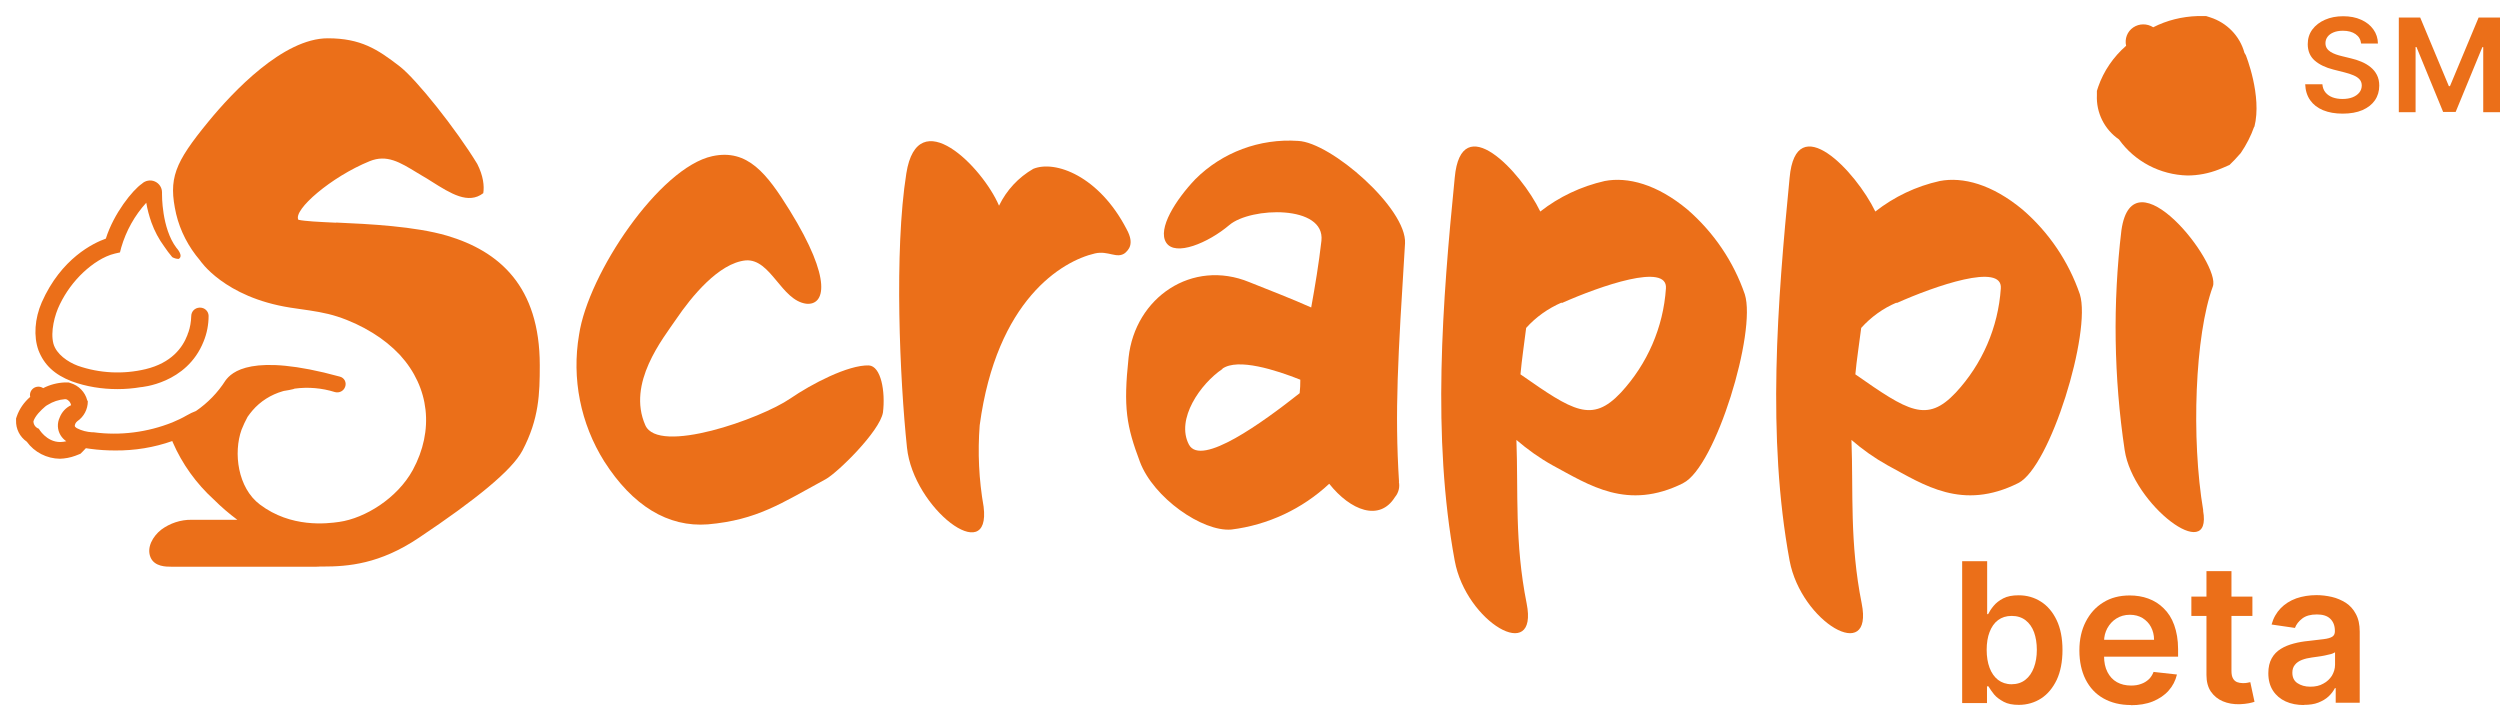
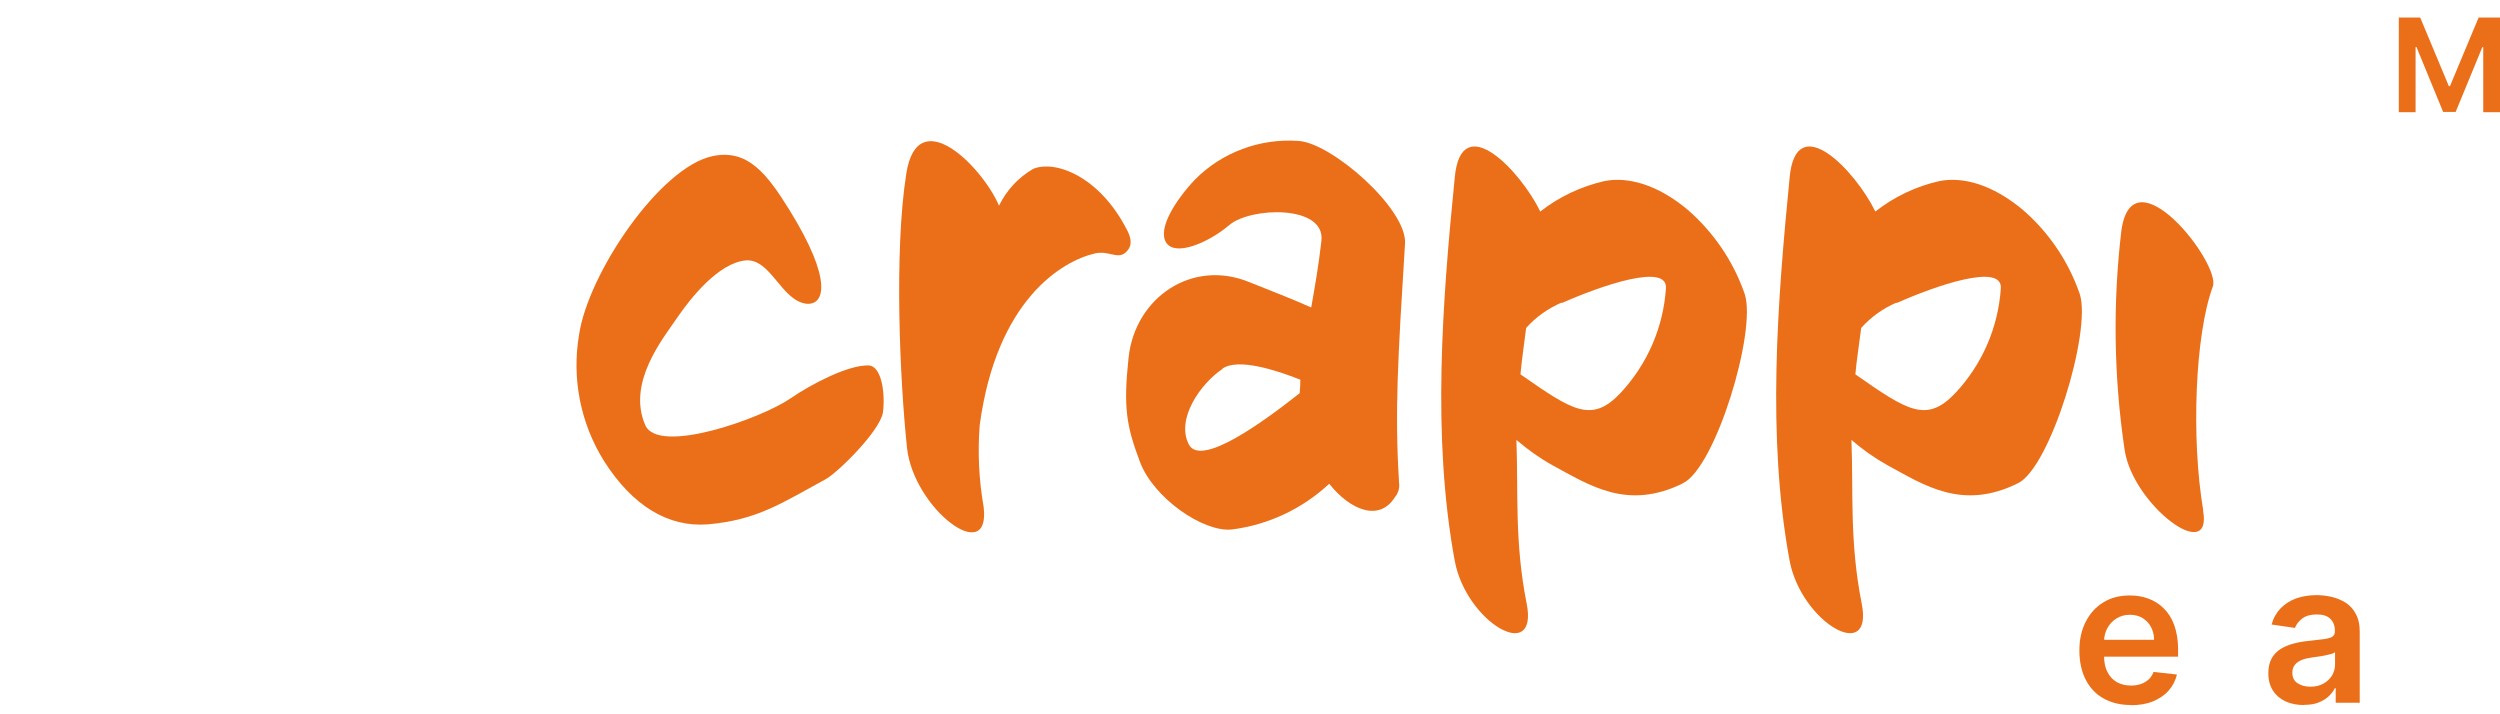
<svg xmlns="http://www.w3.org/2000/svg" width="154" height="44" viewBox="0 0 154 44" fill="none">
-   <path fill-rule="evenodd" clip-rule="evenodd" d="M20.71 13.709C22.74 13.799 25.56 13.939 27.54 14.519C30.74 15.469 33.25 17.619 33.25 22.499C33.25 24.249 33.21 25.799 32.18 27.759C31.53 28.979 29.3 30.789 25.8 33.129C23.39 34.749 21.44 34.899 19.89 34.899H19.7C19.63 34.909 19.57 34.909 19.5 34.909H10.53C10.24 34.909 9.53 34.909 9.28 34.349C9.01 33.739 9.41 33.039 9.93 32.629C10.47 32.229 11.13 32.009 11.8 32.019H14.62C14.11 31.639 13.63 31.229 13.18 30.779C12.09 29.789 11.22 28.579 10.64 27.239C10.64 27.219 10.62 27.189 10.61 27.169C9.48 27.569 8.29 27.759 7.1 27.749C6.59 27.749 6.08 27.719 5.57 27.649L5.29 27.609C5.23 27.679 5.17 27.739 5.11 27.799L4.96 27.949L4.76 28.029L4.63 28.079C4.33 28.189 4.01 28.249 3.69 28.259C2.88 28.249 2.12 27.859 1.65 27.209C1.22 26.909 0.97 26.419 0.99 25.899V25.779L1.03 25.659C1.19 25.189 1.48 24.779 1.86 24.449C1.81 24.239 1.9 24.029 2.07 23.909C2.25 23.789 2.48 23.789 2.66 23.909C3.07 23.699 3.52 23.579 3.98 23.559H4.23L4.35 23.599C4.85 23.749 5.24 24.149 5.37 24.649C5.37 24.659 5.39 24.669 5.39 24.689C5.39 24.689 5.4 24.709 5.41 24.719C5.41 25.209 5.17 25.669 4.76 25.949C4.71 25.989 4.67 26.039 4.64 26.099C4.62 26.139 4.59 26.239 4.62 26.279C4.65 26.319 4.69 26.349 4.74 26.379C5.03 26.529 5.35 26.609 5.68 26.629H5.77C7.41 26.849 9.09 26.629 10.62 26.019C10.93 25.889 11.23 25.749 11.52 25.579C11.69 25.479 11.88 25.389 12.07 25.319C12.8 24.819 13.42 24.179 13.89 23.439C14.26 22.939 15.48 21.699 20.93 23.199C21.06 23.229 21.18 23.319 21.24 23.439C21.3 23.559 21.31 23.699 21.26 23.829C21.17 24.089 20.89 24.229 20.62 24.149C19.82 23.899 18.98 23.829 18.15 23.939C18.12 23.949 18.1 23.959 18.07 23.969C17.89 24.009 17.72 24.049 17.56 24.069C17.51 24.069 17.47 24.089 17.42 24.099C16.69 24.309 16.04 24.719 15.55 25.289C15.44 25.419 15.34 25.549 15.25 25.679C15.11 25.929 14.99 26.199 14.88 26.469C14.37 27.889 14.64 30.049 16.01 31.079C17.93 32.529 20.14 32.259 20.9 32.149C22.49 31.919 24.47 30.699 25.43 28.949C26.75 26.509 26.46 23.869 24.64 21.869C24.14 21.339 23.58 20.889 22.96 20.509C22.28 20.089 21.55 19.749 20.78 19.499C20.04 19.259 19.27 19.149 18.49 19.039C18.29 19.009 18.08 18.979 17.88 18.949C13.8 18.309 12.32 16.039 12.32 16.039C11.61 15.209 11.1 14.229 10.85 13.179C10.36 10.999 10.74 10.049 12.84 7.489C14.35 5.649 17.45 2.359 20.19 2.359C22.22 2.359 23.25 3.029 24.61 4.079C25.64 4.869 28.09 7.949 29.4 10.099C29.77 10.829 29.84 11.449 29.77 11.899C28.85 12.609 27.76 11.919 26.6 11.189C26.41 11.069 26.21 10.939 26.01 10.829C25.91 10.769 25.81 10.709 25.71 10.649C24.63 9.989 23.83 9.499 22.77 9.929C20.41 10.889 18.04 12.929 18.38 13.539C18.79 13.629 19.64 13.669 20.7 13.719L20.71 13.709ZM4.08 27.179C3.94 27.079 3.82 26.959 3.73 26.809C3.53 26.479 3.51 26.069 3.68 25.709C3.81 25.379 4.06 25.109 4.38 24.959C4.35 24.789 4.23 24.639 4.06 24.589H4C3.62 24.619 3.26 24.739 2.94 24.939C2.89 24.969 2.83 24.999 2.79 25.039C2.53 25.259 2.17 25.609 2.06 25.949C2.06 26.159 2.19 26.339 2.39 26.409C2.39 26.409 2.85 27.229 3.71 27.229C3.84 27.229 3.97 27.209 4.09 27.179H4.08ZM7.24 23.969C6.28 23.969 5.32 23.819 4.42 23.489C3.36 23.079 2.72 22.479 2.37 21.579C2.06 20.719 2.14 19.619 2.57 18.629C3.77 15.909 5.76 14.969 6.52 14.699C7.01 13.139 8.18 11.699 8.74 11.319C8.95 11.119 9.27 11.059 9.54 11.179C9.81 11.299 9.98 11.559 9.98 11.849C9.98 11.859 9.98 11.879 9.98 11.889C9.98 11.909 9.98 11.939 9.98 11.969C9.98 11.969 9.95 14.059 10.87 15.269C10.87 15.269 11.33 15.759 11.01 15.949C10.87 15.949 10.73 15.909 10.61 15.839C10.43 15.629 10.27 15.409 10.12 15.189C9.79 14.739 9.52 14.239 9.33 13.709C9.19 13.309 9.08 12.909 9.01 12.489C8.29 13.279 7.77 14.219 7.47 15.239L7.39 15.549L7.08 15.619C6.36 15.789 5.67 16.279 5.15 16.759C4.54 17.329 4.05 17.999 3.69 18.739C3.36 19.399 3.1 20.439 3.29 21.169C3.47 21.819 4.18 22.299 4.79 22.529C6.13 22.999 7.59 23.069 8.97 22.739C10.55 22.359 11.24 21.429 11.54 20.649C11.55 20.619 11.56 20.589 11.57 20.559C11.57 20.549 11.57 20.539 11.58 20.529C11.58 20.519 11.58 20.499 11.6 20.489C11.71 20.169 11.77 19.829 11.78 19.479C11.78 19.189 12 18.959 12.3 18.949H12.32C12.61 18.949 12.84 19.169 12.85 19.449C12.85 19.989 12.75 20.529 12.54 21.039C11.5 23.649 8.67 23.849 8.67 23.849C8.2 23.929 7.72 23.969 7.24 23.969Z" fill="#EB6F19" />
  <path fill-rule="evenodd" clip-rule="evenodd" d="M50.86 29.52C48.12 31.01 46.64 32.03 43.61 32.3C41.15 32.49 38.97 31.16 37.22 28.42C35.76 26.09 35.21 23.32 35.67 20.62C36.23 16.85 40.63 10.32 43.88 9.62C46.06 9.15 47.25 10.71 48.64 12.95C51.33 17.3 50.79 18.82 49.67 18.71C48.12 18.51 47.49 15.93 45.94 16.04C44.27 16.2 42.57 18.31 41.66 19.65C40.83 20.87 38.61 23.6 39.75 26.19C40.55 28.03 46.86 25.8 48.68 24.55C49.99 23.65 52.25 22.47 53.52 22.51C54.27 22.55 54.55 24.12 54.39 25.41C54.19 26.58 51.58 29.13 50.86 29.52Z" fill="#EB6F19" />
  <path fill-rule="evenodd" clip-rule="evenodd" d="M69.31 15.581C68.8 15.97 68.28 15.421 67.45 15.611C65.42 16.081 61.39 18.471 60.35 26.191C60.22 27.87 60.3 29.55 60.59 31.21C61.06 34.971 56.26 31.331 55.87 27.57C55.43 23.401 55.07 15.46 55.83 10.681C56.53 6.251 60.52 10.28 61.54 12.671C62 11.72 62.73 10.931 63.65 10.4C64.99 9.851 67.7 10.831 69.4 14.12C69.92 15.06 69.48 15.411 69.32 15.57L69.31 15.581Z" fill="#EB6F19" />
  <path fill-rule="evenodd" clip-rule="evenodd" d="M86.17 29.68C86.24 30.01 86.15 30.36 85.93 30.62C84.98 32.15 83.19 31.45 81.88 29.8C80.22 31.35 78.11 32.34 75.85 32.62C74.07 32.77 71.05 30.66 70.22 28.45C69.39 26.24 69.19 25.12 69.52 22.03C69.92 18.32 73.44 15.93 76.96 17.38C78.23 17.89 79.54 18.39 80.77 18.94C81.01 17.61 81.24 16.24 81.4 14.83C81.64 12.6 77.04 12.75 75.73 13.86C74.42 14.97 72.4 15.81 71.84 14.95C71.28 14.09 72.44 12.29 73.63 11.04C75.29 9.38 77.6 8.52 79.96 8.68C81.98 8.76 86.67 12.85 86.55 14.99C86.11 22.08 85.91 25.33 86.18 29.68H86.17ZM75.3 22.73C73.96 23.63 72.41 25.82 73.24 27.39C73.99 28.78 77.81 26 80.06 24.22C80.09 23.95 80.1 23.67 80.1 23.39C78.59 22.79 76.25 22.04 75.3 22.71V22.73Z" fill="#EB6F19" />
  <path fill-rule="evenodd" clip-rule="evenodd" d="M103.691 29.76C100.241 31.48 97.901 29.88 95.631 28.66C94.841 28.22 94.101 27.69 93.411 27.1C93.531 30.31 93.291 33.41 94.041 37.17C94.791 40.93 90.311 38.34 89.611 34.54C88.201 26.9 88.851 18.6 89.611 10.95C90.001 6.64 93.691 10.56 94.881 13.03C96.041 12.12 97.401 11.48 98.851 11.15C100.261 10.88 102.071 11.34 103.961 12.92C105.571 14.32 106.791 16.12 107.481 18.13C108.211 20.44 105.681 28.78 103.681 29.76H103.691ZM96.191 18.64C95.361 19 94.611 19.53 94.011 20.2C93.891 21.18 93.741 22.16 93.661 23.06C96.911 25.33 98.061 26.08 99.841 24.19C101.481 22.42 102.461 20.16 102.621 17.77C102.751 16.16 98.591 17.61 96.201 18.67V18.64H96.191Z" fill="#EB6F19" />
  <path fill-rule="evenodd" clip-rule="evenodd" d="M124.32 29.76C120.87 31.48 118.53 29.88 116.27 28.66C115.48 28.22 114.73 27.69 114.05 27.1C114.17 30.31 113.93 33.41 114.68 37.17C115.43 40.93 110.96 38.34 110.24 34.54C108.83 26.9 109.49 18.6 110.24 10.95C110.63 6.64 114.33 10.56 115.52 13.03C116.68 12.12 118.04 11.47 119.49 11.15C120.9 10.88 122.7 11.34 124.6 12.92C126.22 14.32 127.43 16.12 128.12 18.13C128.84 20.44 126.3 28.78 124.32 29.76ZM116.83 18.64C116 18.99 115.25 19.53 114.65 20.2C114.53 21.18 114.37 22.16 114.29 23.06C117.54 25.33 118.69 26.08 120.47 24.19C122.11 22.43 123.09 20.16 123.25 17.77C123.38 16.16 119.2 17.61 116.83 18.67V18.64Z" fill="#EB6F19" />
  <path fill-rule="evenodd" clip-rule="evenodd" d="M135.71 31.45C136.31 34.82 131.39 31.1 130.88 27.73C130.21 23.24 130.14 18.69 130.68 14.18C131.38 9.28 136.83 16.26 136.31 17.65C135.21 20.63 134.97 27.02 135.72 31.45H135.71Z" fill="#EB6F19" />
-   <path fill-rule="evenodd" clip-rule="evenodd" d="M138.869 7.82C139.359 5.9 138.339 3.39 138.339 3.39L138.259 3.26C137.979 2.22 137.179 1.4 136.149 1.07L135.899 0.99H135.369C134.419 1.02 133.479 1.25 132.639 1.68C132.259 1.44 131.779 1.44 131.409 1.69C131.039 1.94 130.869 2.39 130.969 2.82C130.189 3.5 129.589 4.37 129.249 5.35L129.169 5.6V5.86C129.119 6.94 129.629 7.97 130.529 8.59C131.499 9.95 133.069 10.77 134.749 10.81C135.409 10.81 136.069 10.68 136.679 10.44L136.949 10.33L137.339 10.16L137.649 9.85C137.779 9.71 137.909 9.57 138.029 9.43C138.379 8.92 138.659 8.37 138.859 7.8L138.869 7.82Z" fill="#EB6F19" />
-   <path d="M120.869 43.3V34.57H122.409V37.83H122.469C122.549 37.67 122.659 37.5 122.809 37.32C122.959 37.14 123.149 36.99 123.399 36.86C123.649 36.73 123.959 36.67 124.349 36.67C124.859 36.67 125.309 36.8 125.719 37.06C126.129 37.32 126.449 37.7 126.689 38.2C126.929 38.7 127.049 39.32 127.049 40.04C127.049 40.76 126.929 41.37 126.699 41.87C126.459 42.37 126.139 42.76 125.739 43.02C125.339 43.28 124.869 43.42 124.359 43.42C123.979 43.42 123.669 43.36 123.429 43.23C123.189 43.1 122.979 42.95 122.839 42.78C122.699 42.61 122.579 42.43 122.489 42.28H122.399V43.31H120.879L120.869 43.3ZM122.379 40.03C122.379 40.45 122.439 40.82 122.559 41.14C122.679 41.46 122.859 41.71 123.079 41.88C123.299 42.05 123.589 42.15 123.909 42.15C124.229 42.15 124.539 42.06 124.769 41.87C124.999 41.69 125.169 41.44 125.289 41.12C125.409 40.8 125.469 40.44 125.469 40.03C125.469 39.62 125.409 39.26 125.299 38.95C125.179 38.63 125.009 38.39 124.779 38.21C124.549 38.03 124.259 37.94 123.919 37.94C123.579 37.94 123.309 38.03 123.079 38.2C122.849 38.37 122.679 38.62 122.559 38.93C122.439 39.24 122.379 39.61 122.379 40.03Z" fill="#EB6F19" />
  <path d="M131.27 43.43C130.61 43.43 130.05 43.29 129.57 43.02C129.09 42.75 128.73 42.36 128.47 41.85C128.22 41.35 128.09 40.75 128.09 40.07C128.09 39.39 128.22 38.81 128.48 38.3C128.74 37.79 129.1 37.39 129.56 37.11C130.02 36.82 130.57 36.68 131.19 36.68C131.59 36.68 131.98 36.74 132.33 36.87C132.69 37 133.01 37.2 133.28 37.47C133.56 37.74 133.78 38.08 133.93 38.5C134.08 38.92 134.17 39.41 134.17 39.98V40.45H128.8V39.41H132.69C132.69 39.11 132.62 38.85 132.5 38.62C132.38 38.39 132.2 38.21 131.98 38.07C131.76 37.94 131.5 37.87 131.2 37.87C130.88 37.87 130.61 37.95 130.37 38.1C130.13 38.25 129.95 38.45 129.81 38.7C129.68 38.95 129.61 39.21 129.61 39.51V40.42C129.61 40.8 129.68 41.13 129.82 41.4C129.96 41.67 130.15 41.88 130.4 42.02C130.65 42.16 130.94 42.23 131.28 42.23C131.5 42.23 131.71 42.2 131.89 42.13C132.07 42.07 132.23 41.97 132.36 41.85C132.49 41.73 132.59 41.57 132.66 41.39L134.1 41.55C134.01 41.93 133.84 42.26 133.58 42.55C133.33 42.83 133 43.05 132.61 43.21C132.21 43.37 131.76 43.44 131.25 43.44L131.27 43.43Z" fill="#EB6F19" />
-   <path d="M138.748 36.75V37.94H134.988V36.75H138.748ZM135.918 35.18H137.458V41.32C137.458 41.53 137.488 41.69 137.558 41.8C137.618 41.91 137.708 41.98 137.808 42.02C137.918 42.06 138.028 42.08 138.158 42.08C138.258 42.08 138.348 42.08 138.428 42.06C138.508 42.04 138.568 42.03 138.618 42.02L138.878 43.23C138.798 43.26 138.678 43.29 138.528 43.32C138.378 43.35 138.188 43.37 137.968 43.38C137.578 43.39 137.238 43.33 136.928 43.2C136.618 43.07 136.378 42.87 136.188 42.6C136.008 42.33 135.918 41.99 135.918 41.58V35.18Z" fill="#EB6F19" />
  <path d="M141.919 43.43C141.509 43.43 141.129 43.36 140.799 43.21C140.469 43.06 140.209 42.84 140.019 42.55C139.829 42.26 139.729 41.9 139.729 41.47C139.729 41.1 139.799 40.8 139.939 40.55C140.079 40.3 140.259 40.12 140.499 39.97C140.739 39.82 140.999 39.72 141.299 39.64C141.599 39.56 141.899 39.51 142.219 39.48C142.599 39.44 142.919 39.4 143.149 39.37C143.389 39.34 143.559 39.29 143.669 39.22C143.779 39.15 143.829 39.04 143.829 38.89V38.86C143.829 38.54 143.729 38.29 143.539 38.11C143.349 37.93 143.079 37.85 142.719 37.85C142.339 37.85 142.039 37.93 141.819 38.1C141.599 38.27 141.449 38.46 141.369 38.68L139.929 38.47C140.039 38.07 140.229 37.74 140.489 37.47C140.749 37.2 141.069 37 141.449 36.86C141.829 36.73 142.249 36.66 142.699 36.66C143.019 36.66 143.329 36.7 143.639 36.77C143.949 36.84 144.239 36.97 144.499 37.13C144.759 37.3 144.969 37.53 145.119 37.82C145.279 38.11 145.359 38.47 145.359 38.91V43.29H143.879V42.39H143.829C143.739 42.57 143.609 42.74 143.439 42.9C143.269 43.06 143.059 43.18 142.809 43.28C142.559 43.38 142.259 43.42 141.919 43.42V43.43ZM142.319 42.3C142.629 42.3 142.899 42.24 143.119 42.11C143.349 41.99 143.519 41.82 143.649 41.62C143.769 41.41 143.839 41.19 143.839 40.95V40.18C143.839 40.18 143.709 40.26 143.589 40.29C143.469 40.32 143.349 40.35 143.199 40.38C143.059 40.41 142.919 40.43 142.779 40.45C142.639 40.47 142.519 40.49 142.419 40.5C142.189 40.53 141.979 40.58 141.799 40.65C141.619 40.72 141.469 40.82 141.369 40.95C141.259 41.08 141.209 41.24 141.209 41.44C141.209 41.72 141.309 41.94 141.519 42.08C141.729 42.22 141.989 42.3 142.309 42.3H142.319Z" fill="#EB6F19" />
-   <path d="M145.445 2.683C145.417 2.434 145.303 2.241 145.102 2.102C144.903 1.963 144.644 1.894 144.324 1.894C144.1 1.894 143.908 1.927 143.747 1.994C143.586 2.06 143.464 2.15 143.378 2.264C143.293 2.378 143.25 2.508 143.248 2.654C143.248 2.776 143.276 2.881 143.332 2.971C143.39 3.06 143.468 3.136 143.567 3.198C143.666 3.259 143.775 3.31 143.895 3.352C144.015 3.394 144.136 3.429 144.258 3.458L144.815 3.594C145.039 3.645 145.255 3.715 145.462 3.802C145.671 3.889 145.858 4 146.022 4.132C146.188 4.265 146.32 4.426 146.417 4.614C146.513 4.802 146.562 5.022 146.562 5.274C146.562 5.616 146.473 5.917 146.295 6.177C146.117 6.435 145.86 6.637 145.523 6.784C145.188 6.928 144.783 7 144.307 7C143.845 7 143.443 6.93 143.103 6.789C142.764 6.649 142.499 6.444 142.308 6.174C142.118 5.905 142.015 5.576 142 5.189H143.059C143.075 5.392 143.139 5.561 143.251 5.696C143.363 5.831 143.509 5.931 143.689 5.998C143.871 6.064 144.074 6.097 144.298 6.097C144.532 6.097 144.737 6.063 144.914 5.995C145.091 5.925 145.231 5.828 145.331 5.704C145.432 5.579 145.483 5.433 145.485 5.266C145.483 5.114 145.438 4.989 145.349 4.89C145.26 4.789 145.135 4.706 144.974 4.639C144.816 4.571 144.63 4.51 144.417 4.457L143.741 4.286C143.252 4.163 142.865 3.976 142.58 3.725C142.298 3.473 142.157 3.138 142.157 2.72C142.157 2.376 142.251 2.075 142.441 1.817C142.633 1.559 142.893 1.359 143.222 1.216C143.551 1.072 143.923 1 144.339 1C144.761 1 145.13 1.072 145.447 1.216C145.767 1.359 146.017 1.557 146.199 1.812C146.381 2.064 146.475 2.355 146.481 2.683H145.445Z" fill="#EB6F19" />
  <path d="M147.767 1.08H149.084L150.849 5.306H150.918L152.683 1.08H154V6.912H152.967V2.905H152.912L151.269 6.895H150.497L148.855 2.897H148.8V6.912H147.767V1.08Z" fill="#EB6F19" />
</svg>